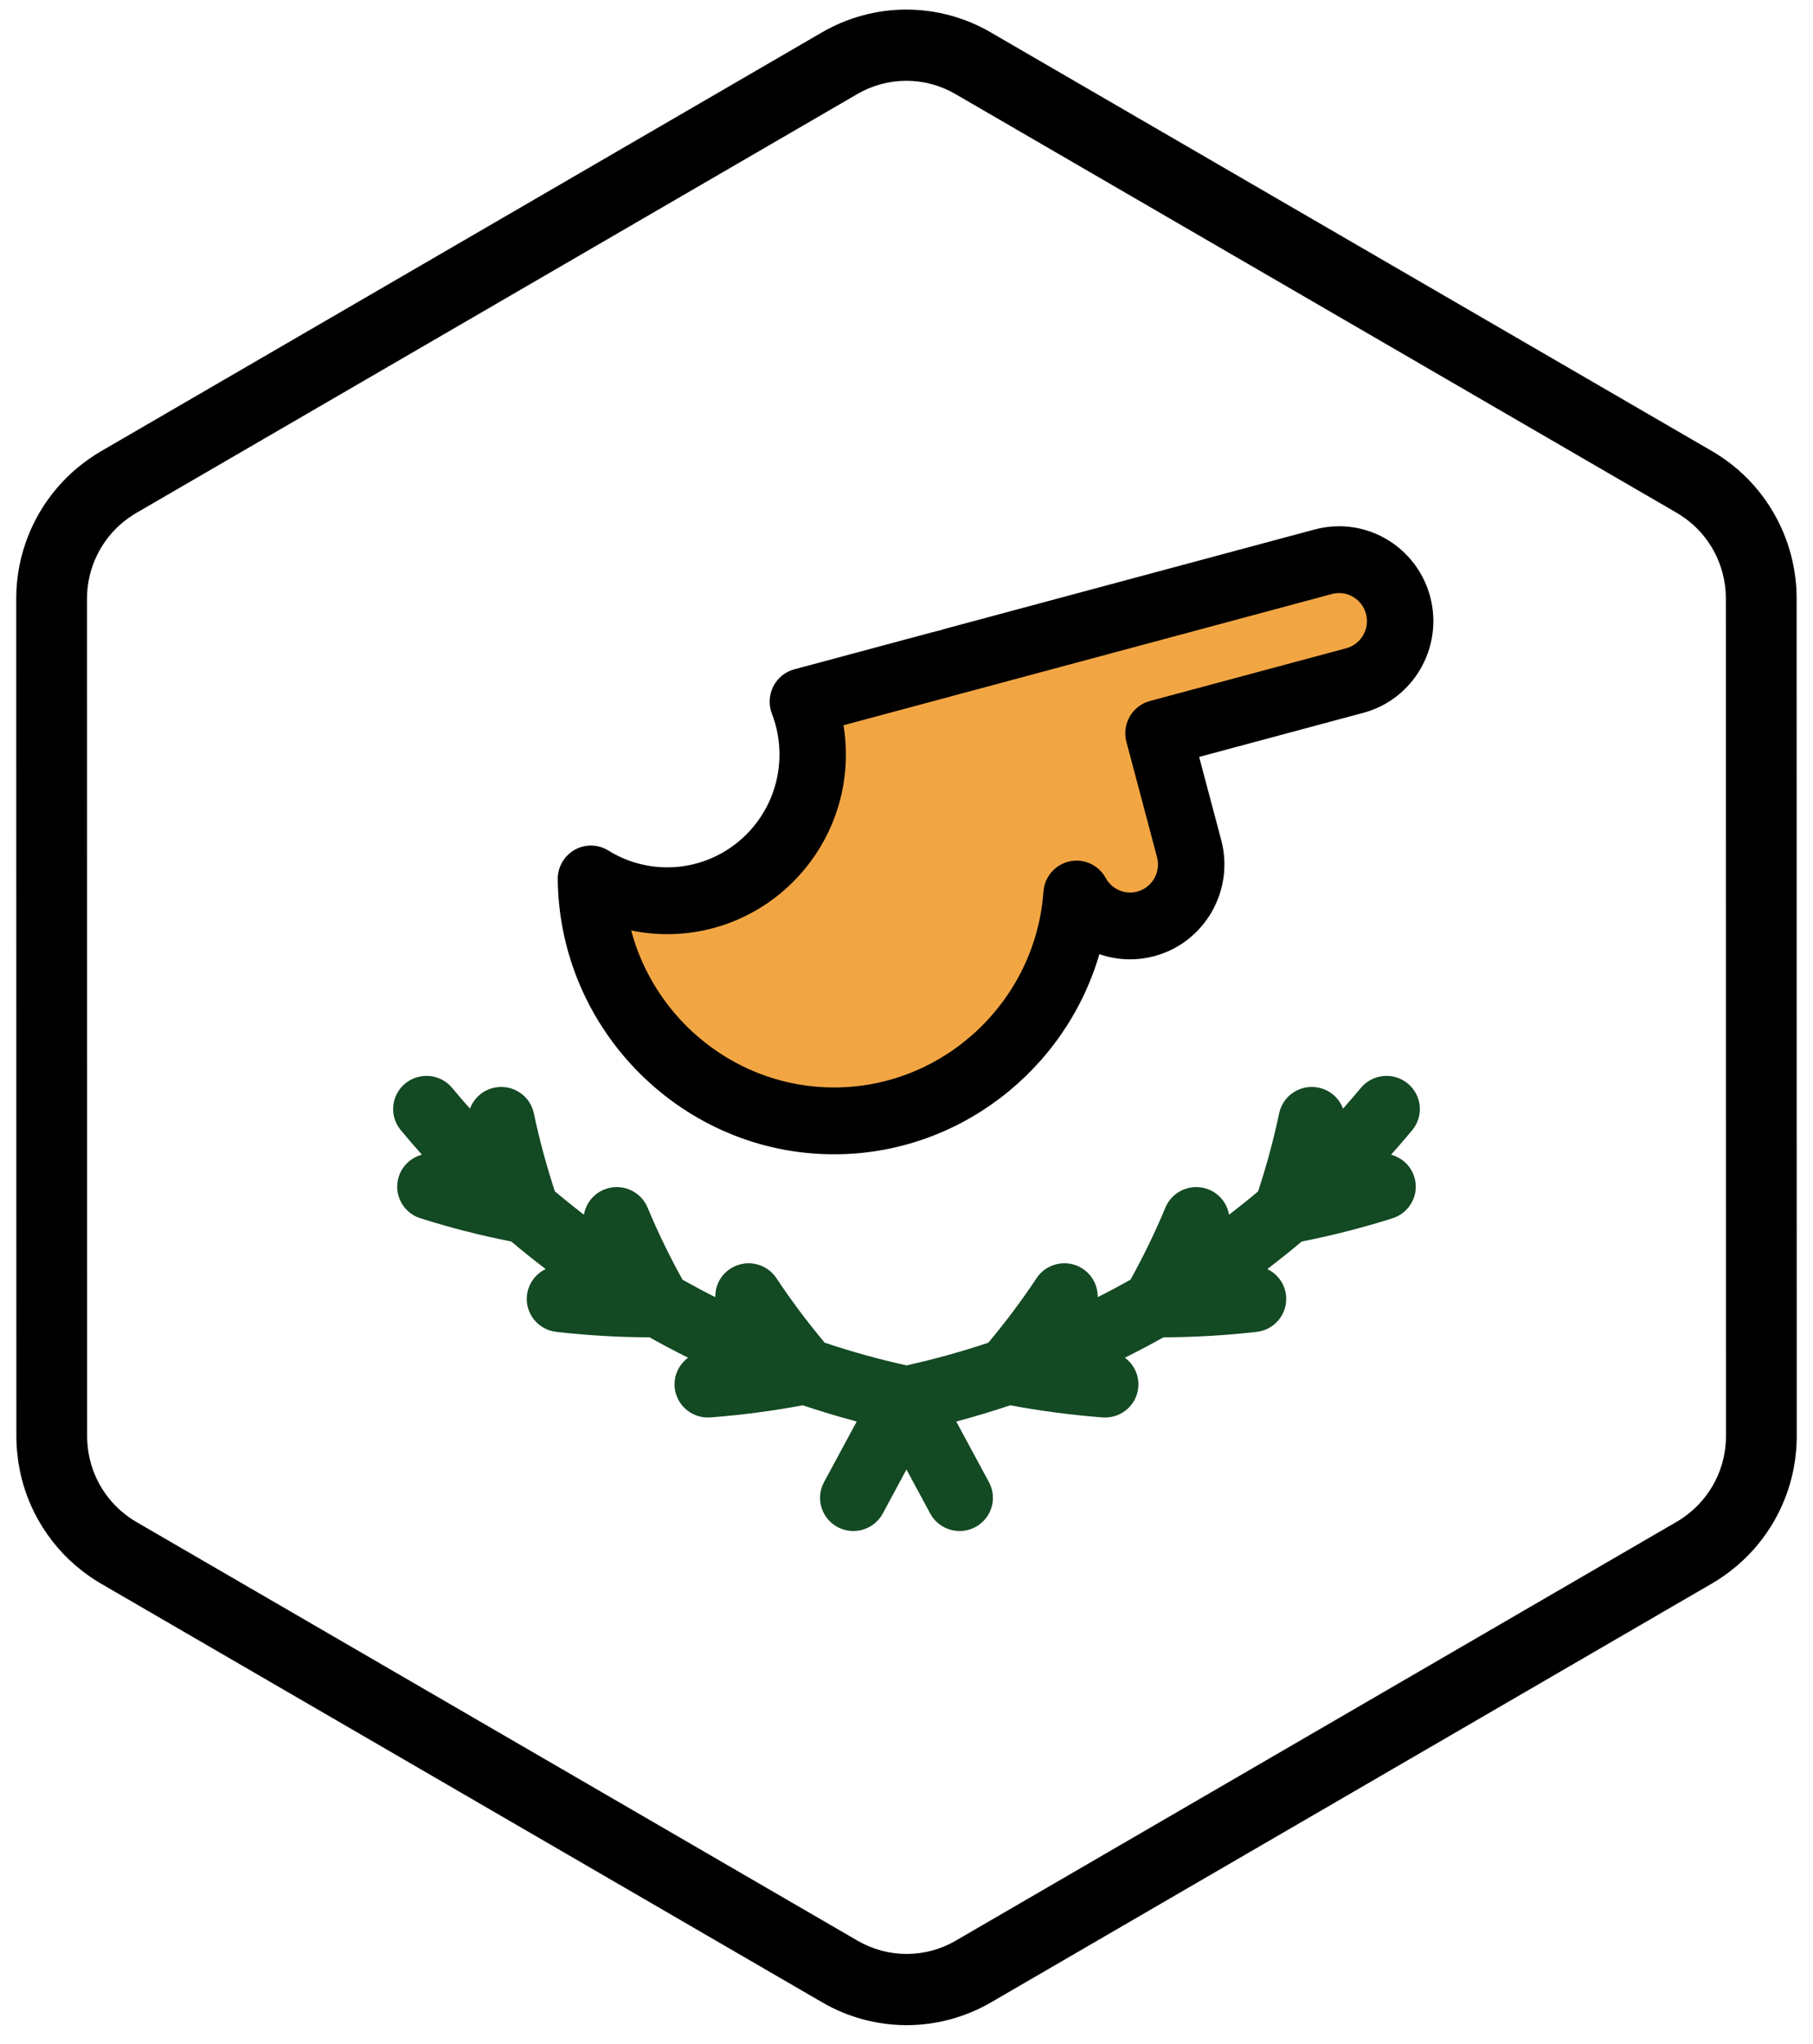
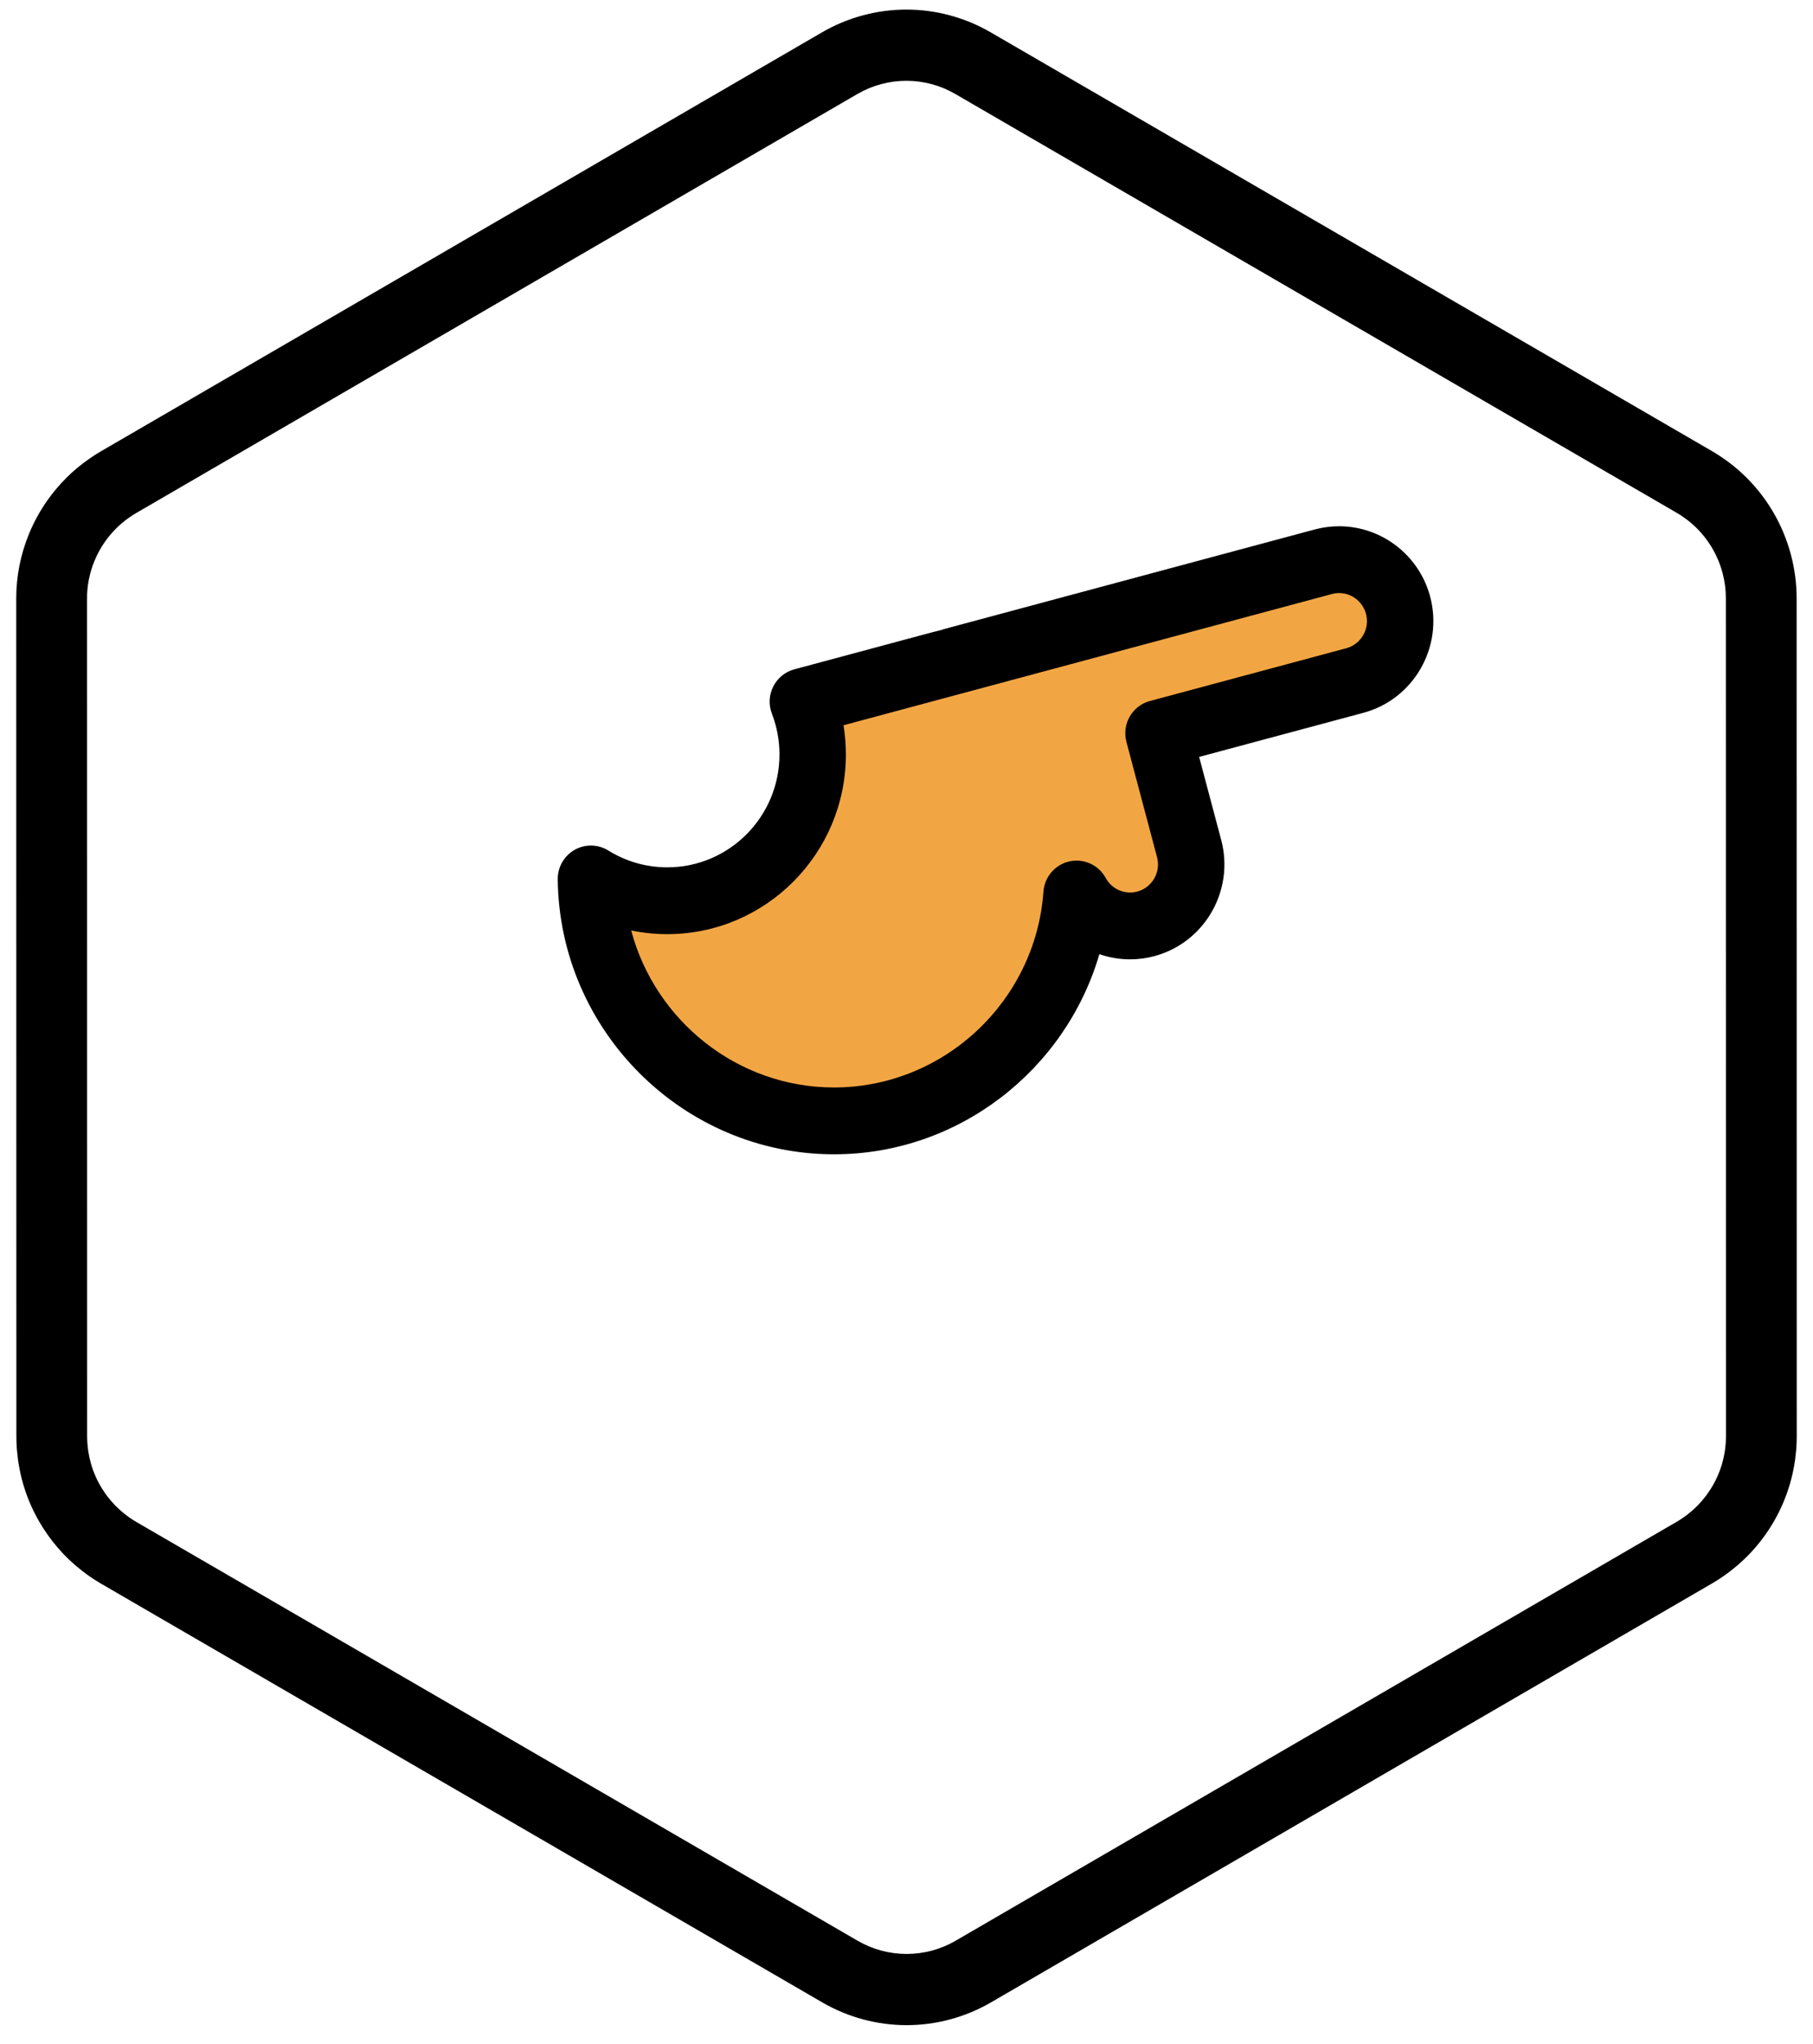
<svg xmlns="http://www.w3.org/2000/svg" width="63" height="71" viewBox="0 0 63 71" fill="none">
-   <path d="M48.339 40.103C48.589 39.823 48.834 39.538 49.075 39.249C49.481 38.758 49.41 38.032 48.916 37.629C48.422 37.224 47.693 37.295 47.286 37.786C47.084 38.029 46.878 38.268 46.669 38.504C46.535 38.144 46.225 37.858 45.819 37.774C45.194 37.644 44.58 38.044 44.449 38.666C44.259 39.571 44.012 40.481 43.718 41.377C43.388 41.655 43.051 41.925 42.708 42.188C42.644 41.81 42.393 41.473 42.01 41.315C41.419 41.072 40.742 41.352 40.497 41.939C40.145 42.786 39.735 43.626 39.283 44.445C38.907 44.655 38.528 44.858 38.143 45.051C38.151 44.668 37.968 44.289 37.622 44.063C37.088 43.714 36.37 43.861 36.018 44.392C35.51 45.161 34.945 45.912 34.342 46.633C33.411 46.944 32.462 47.207 31.5 47.42C30.537 47.207 29.588 46.944 28.657 46.632C28.055 45.912 27.49 45.161 26.981 44.392C26.63 43.861 25.912 43.714 25.377 44.063C25.031 44.289 24.848 44.668 24.857 45.051C24.472 44.858 24.092 44.655 23.717 44.445C23.265 43.626 22.855 42.786 22.503 41.939C22.258 41.351 21.581 41.072 20.99 41.315C20.607 41.472 20.356 41.81 20.291 42.188C19.949 41.925 19.612 41.654 19.281 41.376C18.988 40.48 18.741 39.571 18.551 38.666C18.42 38.044 17.807 37.644 17.18 37.774C16.775 37.858 16.465 38.144 16.331 38.503C16.122 38.267 15.915 38.029 15.714 37.785C15.307 37.295 14.577 37.224 14.083 37.628C13.589 38.032 13.519 38.758 13.925 39.248C14.165 39.538 14.411 39.823 14.661 40.103C14.293 40.201 13.982 40.476 13.857 40.864C13.662 41.469 13.999 42.117 14.608 42.31C15.649 42.641 16.71 42.91 17.766 43.118C18.157 43.447 18.556 43.766 18.962 44.075C18.615 44.241 18.359 44.574 18.312 44.982C18.239 45.613 18.695 46.184 19.331 46.256C20.41 46.379 21.498 46.442 22.57 46.445C23.011 46.693 23.458 46.928 23.911 47.154C23.601 47.382 23.412 47.757 23.443 48.166C23.489 48.77 23.997 49.23 24.597 49.23C24.626 49.23 24.656 49.229 24.686 49.227C25.766 49.145 26.843 49.002 27.895 48.806C28.513 49.013 29.138 49.202 29.77 49.37L28.633 51.477C28.331 52.038 28.543 52.735 29.107 53.036C29.281 53.129 29.468 53.172 29.653 53.172C30.066 53.172 30.466 52.952 30.675 52.565L31.499 51.036L32.324 52.565C32.533 52.952 32.933 53.172 33.346 53.172C33.531 53.172 33.718 53.129 33.892 53.036C34.456 52.735 34.668 52.038 34.366 51.477L33.229 49.37C33.861 49.202 34.486 49.013 35.105 48.806C36.156 49.002 37.233 49.145 38.313 49.227C38.343 49.229 38.373 49.23 38.402 49.23C39.002 49.23 39.51 48.77 39.556 48.166C39.587 47.757 39.398 47.382 39.088 47.154C39.541 46.928 39.988 46.693 40.429 46.445C41.501 46.442 42.589 46.379 43.669 46.256C44.304 46.184 44.76 45.613 44.688 44.982C44.641 44.574 44.384 44.241 44.037 44.075C44.443 43.766 44.842 43.447 45.233 43.118C46.289 42.91 47.35 42.641 48.391 42.31C49 42.117 49.337 41.469 49.142 40.863C49.018 40.477 48.706 40.202 48.339 40.103Z" fill="#134923" />
  <path d="M48.814 20.88C48.508 19.745 47.33 19.071 46.184 19.374L33.102 22.833C33.102 22.833 27.887 24.212 27.887 24.212C28.11 24.78 28.232 25.397 28.232 26.043C28.232 28.837 25.943 31.103 23.12 31.103C22.135 31.103 21.216 30.827 20.436 30.349C20.487 34.981 24.294 38.721 28.985 38.721C33.498 38.721 37.192 35.258 37.511 30.871C37.975 31.709 38.971 32.16 39.946 31.902C41.093 31.599 41.774 30.434 41.467 29.299L40.391 25.308L47.293 23.483C48.439 23.18 49.12 22.014 48.814 20.88Z" fill="#F2A643" />
  <path d="M46.532 18.277C46.247 18.277 45.962 18.315 45.684 18.389L32.755 21.861L32.757 21.869C32.566 21.912 32.311 21.98 31.95 22.078L27.601 23.246C27.284 23.331 27.018 23.548 26.87 23.842C26.721 24.136 26.704 24.48 26.823 24.787C26.997 25.238 27.086 25.715 27.086 26.204C27.086 28.365 25.337 30.123 23.187 30.123C22.462 30.123 21.755 29.921 21.141 29.54C20.783 29.317 20.333 29.308 19.967 29.516C19.601 29.724 19.376 30.116 19.381 30.539C19.438 35.805 23.746 40.089 28.983 40.089C33.305 40.089 37.028 37.164 38.202 33.138C38.54 33.256 38.9 33.318 39.269 33.318C39.554 33.318 39.839 33.281 40.115 33.206C41.861 32.737 42.902 30.928 42.436 29.173L41.669 26.288L47.376 24.756C49.122 24.287 50.163 22.477 49.697 20.722C49.314 19.282 48.013 18.277 46.532 18.277ZM47.369 22.06C47.239 22.285 47.031 22.447 46.78 22.514L39.959 24.346C39.343 24.511 38.977 25.147 39.142 25.766L40.206 29.771C40.344 30.29 40.036 30.826 39.52 30.964C39.437 30.987 39.353 30.997 39.269 30.997C38.917 30.997 38.592 30.804 38.422 30.491C38.176 30.041 37.664 29.807 37.164 29.916C36.664 30.026 36.296 30.453 36.259 30.966C35.986 34.78 32.79 37.768 28.983 37.768C25.623 37.768 22.766 35.447 21.933 32.315C22.343 32.4 22.764 32.443 23.188 32.443C26.61 32.443 29.394 29.644 29.394 26.203C29.394 25.861 29.366 25.521 29.312 25.188C30.798 24.789 33.254 24.129 33.346 24.104C33.347 24.104 33.351 24.103 33.351 24.103L46.28 20.631C46.363 20.608 46.448 20.597 46.532 20.597C46.969 20.597 47.354 20.895 47.467 21.321C47.533 21.572 47.499 21.835 47.369 22.06ZM62.431 20.773C62.431 20.266 62.363 19.756 62.231 19.259C62.162 18.999 62.074 18.741 61.969 18.491C61.537 17.46 60.827 16.578 59.917 15.941C59.765 15.835 59.633 15.75 59.5 15.673L34.423 1.122C33.534 0.606 32.522 0.333 31.495 0.333C30.468 0.333 29.455 0.607 28.565 1.123L3.493 15.682C3.364 15.757 3.236 15.839 3.088 15.943C2.532 16.33 2.05 16.809 1.654 17.367C1.394 17.734 1.175 18.132 1.004 18.551C0.712 19.266 0.564 20.017 0.564 20.784L0.569 49.894C0.569 50.019 0.574 50.15 0.583 50.292C0.586 50.324 0.589 50.356 0.592 50.388L0.594 50.408C0.602 50.503 0.612 50.597 0.625 50.694C0.63 50.727 0.635 50.76 0.64 50.792L0.643 50.814C0.658 50.908 0.675 51.002 0.695 51.098C0.702 51.132 0.709 51.167 0.717 51.2C0.741 51.306 0.768 51.411 0.8 51.521L0.815 51.575C0.97 52.098 1.198 52.598 1.493 53.061C1.495 53.064 1.497 53.067 1.499 53.07C1.7 53.385 1.931 53.681 2.185 53.95C2.191 53.956 2.206 53.972 2.212 53.978C2.332 54.104 2.461 54.227 2.596 54.344L2.661 54.399C2.811 54.525 2.949 54.632 3.082 54.726C3.234 54.832 3.366 54.917 3.499 54.994L28.576 69.545C29.465 70.061 30.478 70.334 31.505 70.334C32.532 70.334 33.545 70.06 34.435 69.544L59.506 54.985C59.636 54.91 59.764 54.827 59.911 54.725C60.047 54.63 60.181 54.527 60.333 54.399L60.348 54.387L60.399 54.343C60.534 54.227 60.663 54.104 60.782 53.981L60.808 53.953C61.446 53.283 61.924 52.459 62.188 51.57L62.204 51.516C62.234 51.41 62.262 51.303 62.286 51.195L62.309 51.09C62.329 50.996 62.346 50.902 62.361 50.807L62.364 50.791C62.369 50.756 62.374 50.721 62.38 50.684C62.392 50.59 62.403 50.495 62.411 50.401L62.413 50.381C62.416 50.349 62.419 50.316 62.421 50.283C62.431 50.14 62.435 50.009 62.435 49.882L62.431 20.773ZM59.968 50.113L59.961 50.184C59.956 50.239 59.951 50.294 59.944 50.347L59.932 50.42C59.924 50.475 59.913 50.53 59.901 50.588L59.889 50.644C59.875 50.706 59.859 50.768 59.842 50.828L59.833 50.862C59.679 51.377 59.402 51.855 59.029 52.246L59.018 52.259C58.948 52.331 58.873 52.402 58.793 52.472L58.756 52.502C58.663 52.581 58.585 52.642 58.512 52.692C58.421 52.756 58.347 52.804 58.277 52.844L33.205 67.403C32.689 67.703 32.101 67.861 31.504 67.861C30.909 67.861 30.321 67.703 29.805 67.404L4.729 52.853C4.657 52.812 4.58 52.762 4.487 52.697C4.413 52.645 4.336 52.585 4.244 52.507L4.205 52.475C4.127 52.406 4.052 52.335 3.988 52.269C3.984 52.265 3.971 52.25 3.967 52.246C3.818 52.088 3.683 51.915 3.565 51.73C3.564 51.728 3.563 51.726 3.561 51.724C3.392 51.457 3.261 51.169 3.171 50.867L3.162 50.834C3.145 50.773 3.129 50.712 3.114 50.649L3.102 50.59C3.091 50.536 3.081 50.482 3.072 50.428L3.061 50.357C3.054 50.302 3.048 50.247 3.044 50.193L3.037 50.125C3.032 50.048 3.028 49.971 3.028 49.893L3.024 20.784C3.024 20.34 3.11 19.905 3.279 19.489C3.379 19.246 3.505 19.015 3.656 18.802C3.887 18.477 4.167 18.199 4.488 17.975C4.579 17.912 4.654 17.863 4.723 17.823L29.795 3.264C30.311 2.964 30.899 2.806 31.495 2.806C32.091 2.806 32.678 2.964 33.194 3.263L58.271 17.814C58.343 17.855 58.419 17.905 58.513 17.971C59.041 18.34 59.453 18.852 59.704 19.451C59.765 19.597 59.816 19.747 59.856 19.896C59.933 20.186 59.972 20.482 59.972 20.774L59.977 49.884C59.976 49.962 59.973 50.039 59.968 50.113Z" fill="black" />
</svg>